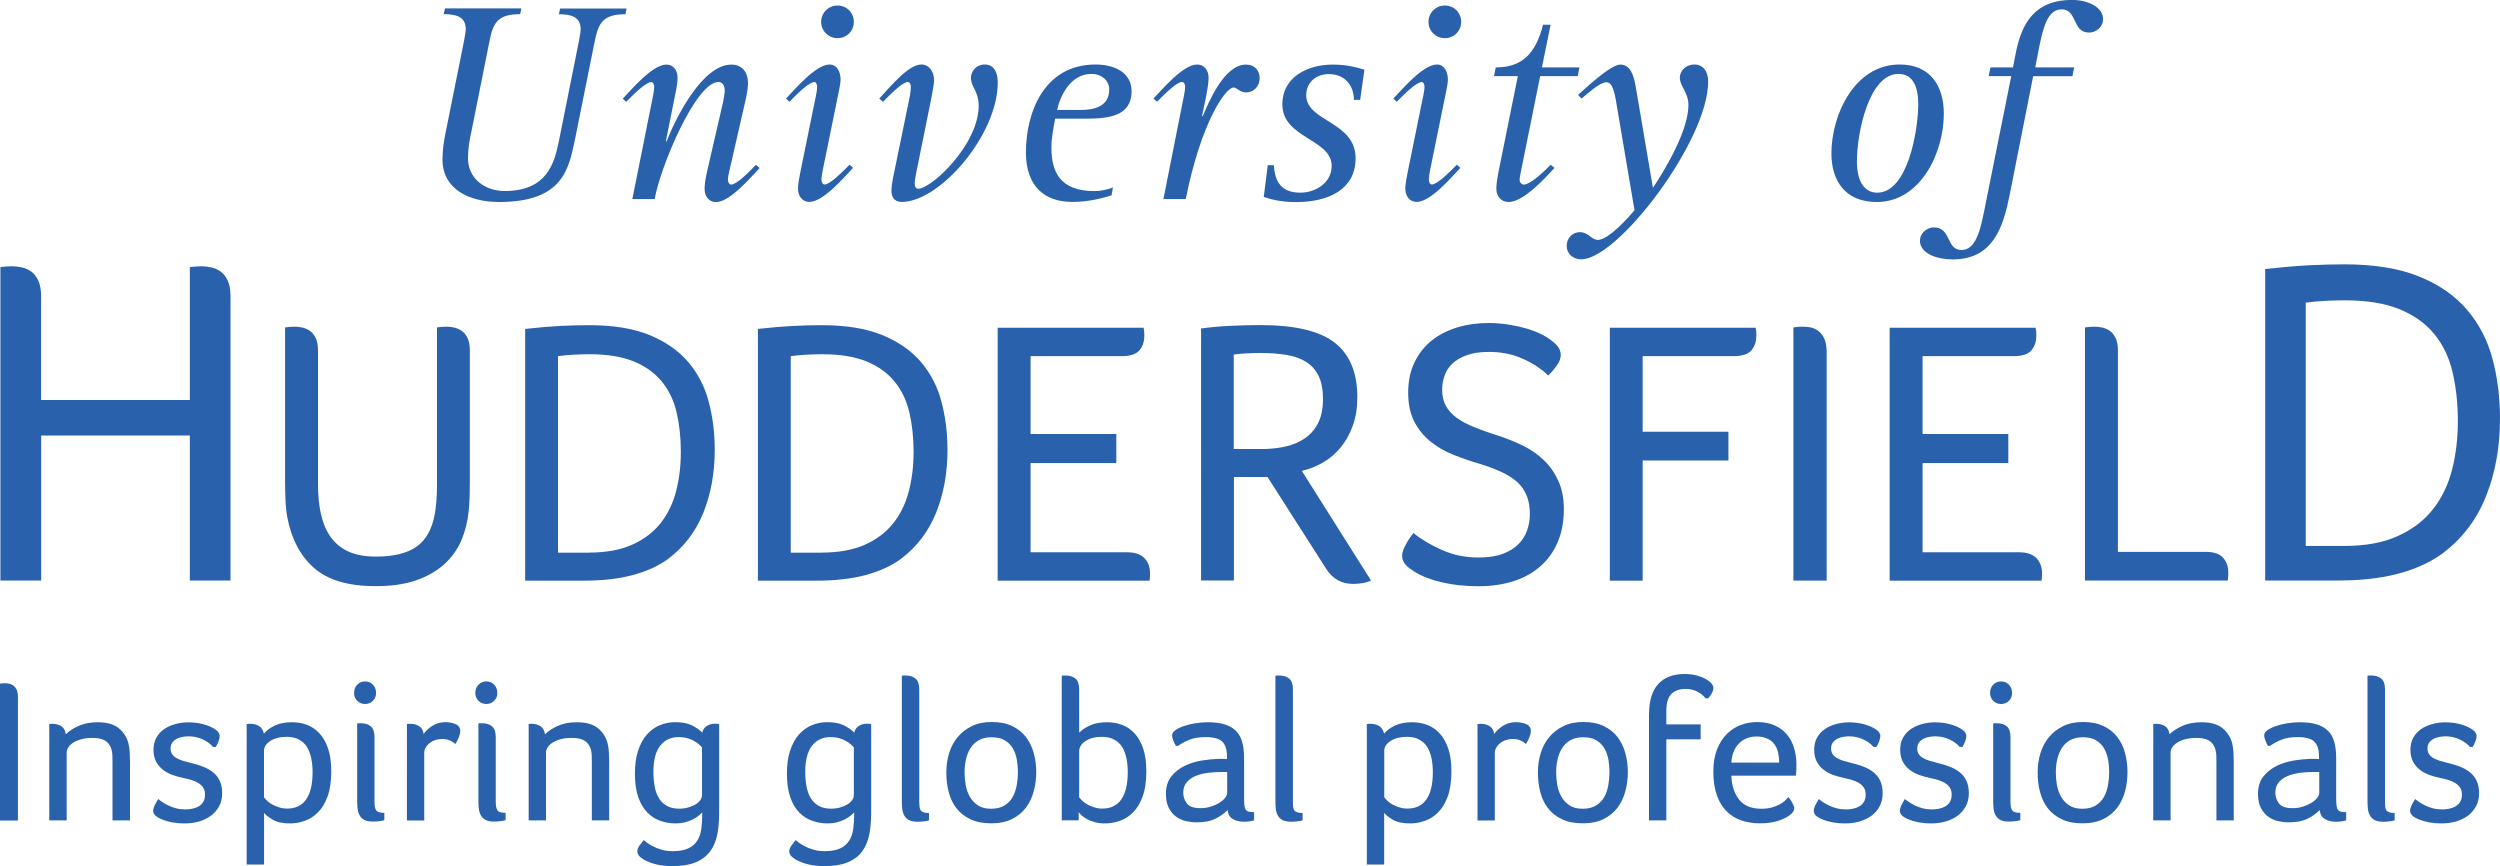
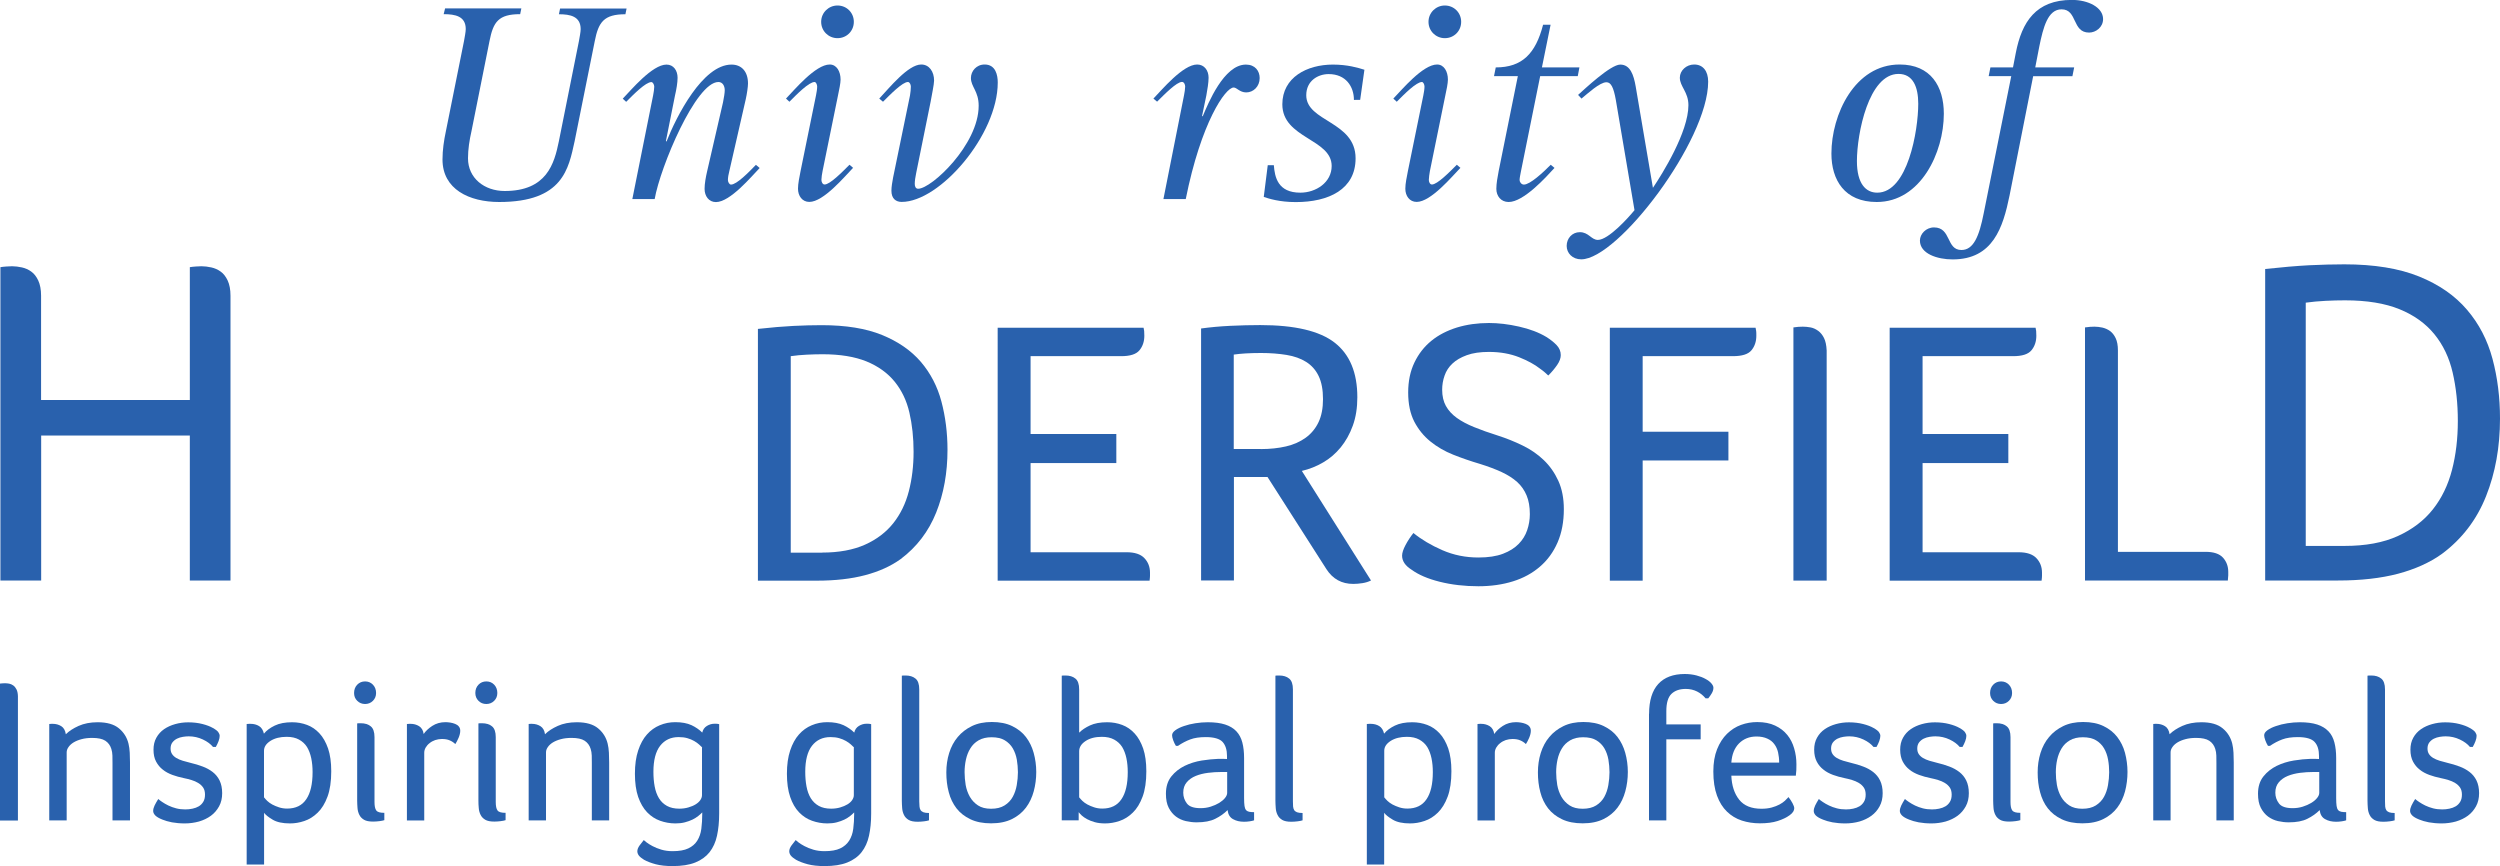
<svg xmlns="http://www.w3.org/2000/svg" version="1.1" id="Layer_1" x="0px" y="0px" viewBox="0 0 300 103.94" style="enable-background:new 0 0 300 103.94;" xml:space="preserve">
  <style type="text/css">
	.st0{fill:#2961AD;}
</style>
  <g>
    <g>
      <path class="st0" d="M71.37,4.94c0.45-2.3,1.1-3.23,3.68-3.23l0.14-0.69h-7.98l-0.14,0.69c1.34,0,2.61,0.24,2.61,1.79    c0,0.34-0.14,1.03-0.21,1.44l-2.41,12.03c-0.55,2.68-1.45,5.95-6.5,5.95c-2.44,0-4.4-1.55-4.4-3.92c0-1.07,0.17-2.17,0.42-3.27    l2.16-10.8c0.45-2.3,1.07-3.23,3.68-3.23l0.14-0.69h-9.15l-0.17,0.69c1.38,0,2.65,0.24,2.65,1.79c0,0.34-0.14,1.03-0.21,1.44    l-2.17,10.8c-0.24,1.13-0.41,2.27-0.41,3.41c0,3.57,3.2,5.1,6.81,5.1c7.67,0,8.32-4.03,9.04-7.27L71.37,4.94z" />
      <path class="st0" d="M75.88,23.89h2.68c0.68-3.88,4.95-14.05,7.65-14.05c0.49,0,0.76,0.45,0.76,1c0,0.28-0.1,0.93-0.21,1.45    l-1.9,8.25c-0.17,0.72-0.31,1.51-0.31,2.13c0,0.86,0.51,1.58,1.36,1.58c1.71,0,4.25-3.06,5.25-4.09l-0.45-0.38    c-0.86,0.89-2.3,2.37-2.99,2.37c-0.2,0-0.37-0.31-0.37-0.55c0-0.27,0.07-0.72,0.17-1.07l1.97-8.62c0.14-0.62,0.27-1.51,0.27-1.89    c0-1.41-0.75-2.27-1.98-2.27c-3.45,0-6.6,6.18-7.8,9.24l-0.07-0.07l1.09-5.46c0.17-0.72,0.31-1.55,0.31-2.13    c0-0.86-0.48-1.58-1.33-1.58c-1.71,0-4.25,3.06-5.25,4.09l0.41,0.38c0.89-0.89,2.34-2.37,3.03-2.37c0.17,0,0.34,0.31,0.34,0.55    c0,0.27-0.07,0.72-0.14,1.07L75.88,23.89z" />
      <path class="st0" d="M101.94,19.77c-0.89,0.89-2.34,2.37-2.99,2.37c-0.24,0-0.38-0.31-0.38-0.55c0-0.27,0.07-0.72,0.14-1.07    l1.85-9.07c0.13-0.62,0.31-1.48,0.31-1.89c0-1-0.48-1.82-1.3-1.82c-1.71,0-4.25,3.06-5.25,4.09l0.41,0.38    c0.89-0.9,2.34-2.37,3.02-2.37c0.17,0,0.31,0.31,0.31,0.55c0,0.28-0.07,0.72-0.14,1.06l-1.85,9.07c-0.14,0.72-0.31,1.51-0.31,2.13    c0,0.86,0.51,1.58,1.36,1.58c1.71,0,4.25-3.06,5.25-4.09L101.94,19.77z M100.5,4.58c1.1,0,1.96-0.86,1.96-1.96    c0-1.1-0.86-1.96-1.96-1.96c-1.07,0-1.96,0.86-1.96,1.96C98.54,3.73,99.43,4.58,100.5,4.58" />
      <path class="st0" d="M111.68,12.18c0.13-0.76,0.41-2.06,0.41-2.51c0-1.07-0.58-1.93-1.54-1.93c-1.57,0-3.81,2.78-5.04,4.09    l0.45,0.38c0.89-0.89,2.34-2.37,2.99-2.37c0.21,0,0.35,0.31,0.35,0.55c0,0.27-0.04,0.72-0.1,1.06l-2.03,9.86    c-0.1,0.55-0.2,1.1-0.2,1.58c0,0.96,0.55,1.34,1.23,1.34c4.58,0,11.53-8.04,11.53-14.33c0-0.86-0.24-2.16-1.57-2.16    c-0.99,0-1.65,0.79-1.65,1.62c0,1.06,0.93,1.58,0.93,3.33c0,4.67-5.67,9.96-7.26,9.96c-0.28,0-0.41-0.24-0.41-0.58    c0-0.35,0.07-0.83,0.17-1.3L111.68,12.18z" />
-       <path class="st0" d="M133.55,22.48c-0.72,0.31-1.48,0.45-2.23,0.45c-4.19,0-5.15-2.38-5.15-5.24c0-1.17,0.24-2.31,0.45-3.45h3.71    c2.61,0,5.46-0.27,5.46-3.28c0-2.26-2.06-3.22-4.33-3.22c-6.22,0-8.35,5.85-8.35,10.53c0,4.03,2.17,5.96,5.57,5.96    c2.17,0,3.92-0.55,4.71-0.79L133.55,22.48z M126.86,13.19c0.31-1.51,1.51-4.32,4.12-4.32c1.24,0,2.13,0.83,2.13,1.85    c0,2.13-1.95,2.47-3.33,2.47H126.86z" />
      <path class="st0" d="M139.61,23.89h2.68c1.84-9.2,4.76-13.39,5.75-13.39c0.38,0,0.72,0.59,1.51,0.59c0.86,0,1.61-0.72,1.61-1.72    c0-0.86-0.55-1.62-1.65-1.62c-2.65,0-4.54,4.68-5.19,6.22l-0.07-0.07l0.51-2.44c0.13-0.72,0.27-1.55,0.27-2.14    c0-0.86-0.51-1.58-1.37-1.58c-1.71,0-4.25,3.06-5.25,4.09l0.44,0.37c0.9-0.89,2.34-2.37,2.99-2.37c0.24,0,0.38,0.31,0.38,0.55    c0,0.27-0.07,0.72-0.14,1.07L139.61,23.89z" />
      <path class="st0" d="M163.22,11.98l0.51-3.61c-0.76-0.24-2.03-0.62-3.78-0.62c-3.12,0-6.07,1.54-6.07,4.77    c0,4.09,5.92,4.13,5.92,7.4c0,1.96-1.87,3.2-3.76,3.2c-2.7,0-3.07-1.86-3.18-3.3h-0.73l-0.48,3.81c0.62,0.21,1.89,0.62,3.84,0.62    c3.96,0,7.18-1.53,7.18-5.25c0-4.47-5.92-4.37-5.92-7.57c0-1.75,1.42-2.54,2.69-2.54c2.07,0,3.03,1.51,3.03,3.1L163.22,11.98z" />
      <path class="st0" d="M174.82,19.77c-0.89,0.89-2.34,2.37-2.99,2.37c-0.24,0-0.37-0.31-0.37-0.55c0-0.27,0.07-0.72,0.13-1.07    l1.85-9.07c0.14-0.62,0.31-1.48,0.31-1.89c0-1-0.48-1.82-1.3-1.82c-1.71,0-4.25,3.06-5.25,4.09l0.41,0.38    c0.89-0.9,2.34-2.37,3.02-2.37c0.17,0,0.31,0.31,0.31,0.55c0,0.28-0.07,0.72-0.14,1.06l-1.85,9.07c-0.14,0.72-0.31,1.51-0.31,2.13    c0,0.86,0.51,1.58,1.36,1.58c1.71,0,4.25-3.06,5.25-4.09L174.82,19.77z M173.38,4.58c1.1,0,1.96-0.86,1.96-1.96    c0-1.1-0.86-1.96-1.96-1.96c-1.07,0-1.96,0.86-1.96,1.96C171.42,3.73,172.31,4.58,173.38,4.58" />
      <path class="st0" d="M186.09,19.77c-0.95,0.96-2.49,2.38-3.22,2.38c-0.31,0-0.52-0.31-0.52-0.55c0-0.27,0.11-0.72,0.17-1.07    l2.3-11.39h4.51l0.2-1.05h-4.5l1.04-5.12h-0.9c-0.9,3.47-2.51,5.12-5.68,5.12l-0.21,1.05h2.86l-2.3,11.39    c-0.14,0.72-0.28,1.51-0.28,2.13c0,0.86,0.55,1.58,1.48,1.58c1.79,0,4.47-2.96,5.5-4.09L186.09,19.77z" />
      <path class="st0" d="M196.28,10.36c-0.24-1.37-0.65-2.61-1.85-2.61c-1.17,0-4.3,2.96-5.06,3.64l0.41,0.44    c0.76-0.62,2.2-1.96,2.99-1.96c0.55,0,0.86,0.62,1.13,2.13l2.24,13.22c-0.72,0.89-3.13,3.57-4.4,3.57    c-0.79-0.01-1.1-0.93-2.16-0.93c-0.93,0-1.58,0.75-1.58,1.65c0,0.86,0.69,1.61,1.75,1.61c4.4,0,15.23-14.25,15.23-21.32    c0-1.27-0.62-2.06-1.68-2.06c-0.93,0-1.72,0.72-1.72,1.58c0,1.06,1.03,1.72,1.03,3.3c0,3.23-3.13,8.24-4.26,9.92L196.28,10.36z" />
      <path class="st0" d="M225.21,24.24c5.27,0,8.05-5.94,8.05-10.59c0-3.3-1.58-5.91-5.3-5.91c-5.4,0-8.19,6.01-8.19,10.69    C219.77,21.6,221.35,24.24,225.21,24.24 M222.83,19.33c0-3.3,1.41-10.46,4.99-10.46c1.75,0,2.37,1.58,2.37,3.58    c0,3.23-1.27,10.67-4.92,10.67C223.9,23.12,222.83,22.05,222.83,19.33" />
      <path class="st0" d="M243.98,9.14h4.71l0.21-1.05h-4.67l0.48-2.48c0.48-2.35,1.03-4.49,2.68-4.49c1.92,0,1.24,2.79,3.3,2.79    c0.82,0,1.68-0.65,1.68-1.62c0-1.41-1.79-2.3-3.74-2.3c-4.33,0-6.01,2.65-6.73,6.34l-0.34,1.76h-2.71l-0.21,1.05h2.71l-3.3,16.43    c-0.55,2.82-1.24,4.43-2.68,4.43c-1.85,0-1.2-2.71-3.29-2.71c-0.96,0-1.69,0.79-1.69,1.58c0,1.58,2.1,2.26,3.92,2.26    c4.84,0,6.05-3.81,6.84-7.69L243.98,9.14z" />
    </g>
    <g>
      <path class="st0" d="M0,82.03C0.1,82.02,0.2,82,0.32,82c0.11-0.01,0.21-0.01,0.29-0.01c0.16,0,0.33,0.02,0.5,0.05    s0.33,0.11,0.49,0.22c0.15,0.11,0.28,0.27,0.38,0.47c0.1,0.2,0.16,0.46,0.17,0.81v14.92H0V82.03z" />
      <path class="st0" d="M5.91,86.88c0.11-0.02,0.2-0.02,0.27-0.02c0.06,0,0.11,0,0.15,0c0.38,0,0.71,0.09,1.02,0.28    c0.3,0.19,0.48,0.51,0.55,0.97c0.38-0.38,0.89-0.71,1.53-1c0.65-0.29,1.41-0.44,2.29-0.44c1.11,0,1.96,0.24,2.55,0.73    c0.59,0.49,0.97,1.1,1.15,1.84c0.08,0.33,0.13,0.69,0.15,1.09c0.02,0.4,0.03,0.79,0.03,1.16v6.96H13.5v-6.89    c0-0.31,0-0.61-0.01-0.89s-0.05-0.55-0.13-0.8c-0.13-0.42-0.37-0.75-0.72-0.98c-0.35-0.23-0.88-0.34-1.58-0.34    c-0.47,0-0.9,0.05-1.27,0.15c-0.38,0.1-0.69,0.23-0.96,0.39c-0.26,0.16-0.47,0.35-0.61,0.56c-0.15,0.21-0.22,0.42-0.22,0.64v8.16    H5.91V86.88z" />
      <path class="st0" d="M25.56,89.63c-0.28-0.34-0.68-0.64-1.21-0.89c-0.53-0.25-1.1-0.38-1.7-0.38c-0.21,0-0.45,0.02-0.7,0.06    c-0.25,0.04-0.49,0.11-0.71,0.22c-0.22,0.11-0.4,0.26-0.55,0.45c-0.15,0.2-0.22,0.44-0.22,0.74c0,0.26,0.06,0.48,0.18,0.66    c0.12,0.18,0.29,0.34,0.51,0.47s0.48,0.24,0.77,0.33c0.29,0.09,0.61,0.17,0.96,0.26c0.49,0.11,0.96,0.26,1.42,0.43    c0.46,0.17,0.86,0.39,1.21,0.66c0.35,0.27,0.63,0.61,0.83,1.02c0.2,0.41,0.31,0.92,0.31,1.52c0,0.6-0.12,1.13-0.37,1.58    c-0.25,0.45-0.57,0.83-0.98,1.13c-0.41,0.3-0.89,0.53-1.43,0.69c-0.55,0.15-1.12,0.23-1.7,0.23c-0.57,0-1.09-0.05-1.54-0.13    c-0.46-0.09-0.84-0.2-1.15-0.33c-0.41-0.16-0.69-0.33-0.86-0.5c-0.16-0.17-0.25-0.35-0.25-0.53c0-0.21,0.06-0.43,0.17-0.66    c0.11-0.23,0.26-0.49,0.44-0.78c0.11,0.1,0.27,0.22,0.48,0.36c0.2,0.14,0.45,0.28,0.73,0.42c0.29,0.14,0.6,0.25,0.94,0.34    c0.34,0.09,0.71,0.13,1.1,0.13c0.29,0,0.58-0.03,0.86-0.09c0.28-0.06,0.53-0.15,0.75-0.28s0.4-0.31,0.54-0.54    c0.14-0.23,0.21-0.51,0.21-0.86c0-0.34-0.07-0.63-0.22-0.85c-0.15-0.22-0.34-0.4-0.59-0.55c-0.24-0.15-0.52-0.27-0.82-0.36    c-0.3-0.09-0.61-0.17-0.92-0.23c-0.47-0.1-0.93-0.22-1.36-0.38c-0.43-0.16-0.82-0.36-1.15-0.63c-0.34-0.26-0.6-0.58-0.81-0.97    s-0.31-0.86-0.31-1.43c0-0.54,0.11-1.02,0.34-1.43c0.23-0.42,0.54-0.76,0.93-1.03c0.39-0.27,0.84-0.47,1.34-0.61    c0.5-0.14,1.02-0.21,1.56-0.21c0.62,0,1.19,0.07,1.7,0.2c0.51,0.13,0.93,0.29,1.24,0.47c0.33,0.18,0.55,0.35,0.66,0.5    c0.11,0.16,0.17,0.31,0.17,0.45c0,0.18-0.04,0.39-0.13,0.63c-0.09,0.24-0.2,0.47-0.33,0.7L25.56,89.63z" />
      <path class="st0" d="M29.6,86.88c0.13-0.02,0.23-0.02,0.31-0.02c0.07,0,0.13,0,0.16,0c0.39,0,0.73,0.09,1.02,0.27    c0.29,0.18,0.48,0.48,0.58,0.91c0.31-0.38,0.74-0.7,1.3-0.97c0.56-0.27,1.25-0.4,2.08-0.4c0.64,0,1.24,0.11,1.8,0.32    c0.56,0.21,1.06,0.55,1.49,1.02c0.43,0.46,0.77,1.07,1.03,1.81c0.25,0.74,0.38,1.65,0.38,2.73c0,1.22-0.15,2.24-0.45,3.05    c-0.3,0.81-0.69,1.45-1.18,1.92c-0.48,0.47-1.02,0.81-1.6,1c-0.59,0.2-1.16,0.29-1.72,0.29c-0.88,0-1.58-0.15-2.08-0.45    c-0.51-0.3-0.85-0.58-1.03-0.82v6.2H29.6V86.88z M31.68,95.68c0.1,0.13,0.23,0.27,0.39,0.43c0.16,0.15,0.36,0.3,0.6,0.43    c0.24,0.13,0.51,0.24,0.81,0.34c0.3,0.1,0.63,0.15,0.97,0.15c1.03,0,1.8-0.37,2.3-1.12c0.51-0.74,0.76-1.83,0.76-3.25    c0-0.59-0.05-1.14-0.16-1.67c-0.11-0.52-0.28-0.97-0.51-1.35c-0.24-0.38-0.56-0.67-0.96-0.89c-0.4-0.22-0.89-0.33-1.48-0.33    c-0.78,0-1.43,0.16-1.95,0.49c-0.51,0.33-0.77,0.72-0.77,1.18V95.68z" />
      <path class="st0" d="M42.49,83.16c0-0.41,0.13-0.74,0.38-1c0.25-0.26,0.57-0.39,0.94-0.39s0.69,0.13,0.94,0.39    c0.25,0.26,0.38,0.6,0.38,1c0,0.38-0.13,0.69-0.38,0.94c-0.25,0.25-0.57,0.38-0.94,0.38s-0.69-0.13-0.94-0.38    C42.61,83.85,42.49,83.54,42.49,83.16z M42.86,86.81c0.11-0.02,0.21-0.02,0.28-0.02c0.07,0,0.13,0,0.16,0    c0.49,0,0.89,0.12,1.19,0.37c0.3,0.24,0.45,0.68,0.45,1.3v7.79c0,0.47,0.07,0.81,0.21,1c0.14,0.2,0.46,0.29,0.97,0.29v0.88    c-0.15,0.05-0.35,0.09-0.6,0.12c-0.25,0.03-0.5,0.05-0.75,0.05c-0.47,0-0.84-0.07-1.09-0.22c-0.25-0.15-0.44-0.34-0.56-0.59    c-0.12-0.24-0.2-0.52-0.22-0.82c-0.02-0.3-0.04-0.6-0.04-0.89V86.81z" />
      <path class="st0" d="M48.83,86.88c0.13-0.02,0.23-0.02,0.31-0.02s0.12,0,0.13,0c0.38,0,0.71,0.09,1.02,0.28    c0.3,0.19,0.49,0.5,0.55,0.94c0.23-0.34,0.57-0.67,1.03-0.97c0.46-0.3,0.99-0.45,1.59-0.45c0.18,0,0.37,0.02,0.58,0.05    c0.2,0.03,0.4,0.09,0.58,0.16c0.18,0.07,0.33,0.17,0.44,0.31c0.11,0.13,0.17,0.3,0.17,0.51c0,0.26-0.07,0.54-0.2,0.85    c-0.13,0.3-0.26,0.55-0.39,0.75c-0.21-0.2-0.44-0.35-0.69-0.45c-0.24-0.11-0.56-0.16-0.93-0.16c-0.28,0-0.54,0.05-0.8,0.13    c-0.25,0.09-0.48,0.21-0.67,0.37c-0.2,0.15-0.35,0.33-0.47,0.53c-0.11,0.2-0.17,0.4-0.17,0.61v8.14h-2.08V86.88z" />
      <path class="st0" d="M57.04,83.16c0-0.41,0.13-0.74,0.38-1c0.25-0.26,0.57-0.39,0.94-0.39c0.38,0,0.69,0.13,0.94,0.39    c0.25,0.26,0.38,0.6,0.38,1c0,0.38-0.13,0.69-0.38,0.94c-0.25,0.25-0.57,0.38-0.94,0.38c-0.38,0-0.69-0.13-0.94-0.38    C57.17,83.85,57.04,83.54,57.04,83.16z M57.41,86.81c0.11-0.02,0.21-0.02,0.28-0.02c0.07,0,0.13,0,0.16,0    c0.49,0,0.89,0.12,1.19,0.37c0.3,0.24,0.45,0.68,0.45,1.3v7.79c0,0.47,0.07,0.81,0.21,1c0.14,0.2,0.46,0.29,0.97,0.29v0.88    c-0.15,0.05-0.35,0.09-0.6,0.12c-0.25,0.03-0.5,0.05-0.75,0.05c-0.47,0-0.84-0.07-1.09-0.22c-0.25-0.15-0.44-0.34-0.56-0.59    c-0.12-0.24-0.2-0.52-0.22-0.82c-0.03-0.3-0.04-0.6-0.04-0.89V86.81z" />
      <path class="st0" d="M63.41,86.88c0.11-0.02,0.2-0.02,0.27-0.02s0.11,0,0.15,0c0.38,0,0.71,0.09,1.02,0.28    c0.3,0.19,0.49,0.51,0.55,0.97c0.38-0.38,0.89-0.71,1.53-1s1.41-0.44,2.29-0.44c1.11,0,1.96,0.24,2.55,0.73s0.97,1.1,1.15,1.84    c0.08,0.33,0.13,0.69,0.15,1.09c0.02,0.4,0.03,0.79,0.03,1.16v6.96h-2.08v-6.89c0-0.31,0-0.61-0.01-0.89    c-0.01-0.29-0.05-0.55-0.13-0.8c-0.13-0.42-0.37-0.75-0.72-0.98c-0.35-0.23-0.88-0.34-1.58-0.34c-0.47,0-0.9,0.05-1.27,0.15    c-0.38,0.1-0.69,0.23-0.96,0.39c-0.26,0.16-0.47,0.35-0.61,0.56c-0.15,0.21-0.22,0.42-0.22,0.64v8.16h-2.08V86.88z" />
      <path class="st0" d="M84.29,97.47c-0.13,0.13-0.29,0.28-0.49,0.44c-0.2,0.16-0.43,0.31-0.7,0.44c-0.27,0.13-0.58,0.24-0.92,0.33    c-0.34,0.09-0.72,0.13-1.13,0.13c-0.64,0-1.25-0.11-1.84-0.32s-1.11-0.55-1.56-1.02c-0.45-0.47-0.8-1.08-1.07-1.84    c-0.26-0.76-0.39-1.69-0.39-2.78c0-1.08,0.13-2.01,0.39-2.79c0.26-0.78,0.61-1.43,1.05-1.92c0.44-0.5,0.96-0.87,1.54-1.11    c0.59-0.25,1.21-0.37,1.86-0.37c0.78,0,1.43,0.12,1.95,0.36c0.51,0.24,0.94,0.54,1.29,0.89c0.08-0.36,0.27-0.62,0.56-0.8    c0.29-0.17,0.58-0.26,0.86-0.26c0.08,0,0.17,0,0.27,0c0.1,0,0.21,0.02,0.34,0.05v10.73c0,1-0.09,1.88-0.26,2.66    s-0.47,1.43-0.89,1.97c-0.43,0.54-1,0.95-1.72,1.24c-0.72,0.29-1.63,0.43-2.72,0.43c-0.78,0-1.46-0.07-2.02-0.22    c-0.56-0.15-1.03-0.33-1.41-0.54c-0.29-0.18-0.5-0.35-0.62-0.51c-0.12-0.16-0.18-0.34-0.18-0.51c0-0.21,0.09-0.45,0.28-0.71    c0.19-0.26,0.36-0.47,0.5-0.64c0.03,0.05,0.14,0.14,0.32,0.28c0.18,0.14,0.42,0.29,0.72,0.45c0.3,0.16,0.66,0.31,1.07,0.43    c0.41,0.12,0.86,0.18,1.35,0.18c0.78,0,1.41-0.11,1.87-0.33c0.47-0.22,0.83-0.53,1.08-0.93c0.25-0.4,0.42-0.87,0.49-1.42    s0.11-1.16,0.11-1.82V97.47z M84.24,89.7h0.03c-0.1-0.1-0.23-0.22-0.38-0.36c-0.15-0.14-0.35-0.28-0.59-0.42    c-0.24-0.14-0.51-0.25-0.82-0.34c-0.31-0.09-0.66-0.13-1.05-0.13c-0.93,0-1.67,0.35-2.21,1.04s-0.81,1.74-0.81,3.12    c0,0.64,0.05,1.23,0.15,1.76c0.1,0.54,0.27,1.01,0.51,1.41c0.24,0.4,0.57,0.71,0.97,0.93c0.4,0.22,0.89,0.33,1.48,0.33    c0.39,0,0.75-0.05,1.09-0.15c0.34-0.1,0.63-0.22,0.87-0.37c0.24-0.15,0.43-0.32,0.56-0.51c0.13-0.2,0.2-0.39,0.2-0.59V89.7z" />
      <path class="st0" d="M102.52,97.47c-0.13,0.13-0.29,0.28-0.49,0.44c-0.2,0.16-0.43,0.31-0.7,0.44c-0.27,0.13-0.58,0.24-0.92,0.33    c-0.34,0.09-0.72,0.13-1.13,0.13c-0.64,0-1.25-0.11-1.84-0.32s-1.11-0.55-1.56-1.02c-0.45-0.47-0.8-1.08-1.06-1.84    c-0.26-0.76-0.39-1.69-0.39-2.78c0-1.08,0.13-2.01,0.39-2.79c0.26-0.78,0.61-1.43,1.05-1.92c0.44-0.5,0.96-0.87,1.54-1.11    c0.59-0.25,1.21-0.37,1.86-0.37c0.78,0,1.43,0.12,1.95,0.36c0.51,0.24,0.94,0.54,1.29,0.89c0.08-0.36,0.27-0.62,0.56-0.8    c0.29-0.17,0.58-0.26,0.86-0.26c0.08,0,0.17,0,0.27,0s0.21,0.02,0.34,0.05v10.73c0,1-0.09,1.88-0.26,2.66    c-0.17,0.78-0.47,1.43-0.89,1.97s-1,0.95-1.72,1.24c-0.72,0.29-1.63,0.43-2.72,0.43c-0.78,0-1.46-0.07-2.02-0.22    c-0.56-0.15-1.03-0.33-1.41-0.54c-0.3-0.18-0.5-0.35-0.63-0.51c-0.12-0.16-0.18-0.34-0.18-0.51c0-0.21,0.09-0.45,0.28-0.71    c0.19-0.26,0.36-0.47,0.5-0.64c0.03,0.05,0.14,0.14,0.32,0.28c0.18,0.14,0.42,0.29,0.72,0.45c0.3,0.16,0.66,0.31,1.07,0.43    c0.41,0.12,0.86,0.18,1.35,0.18c0.78,0,1.41-0.11,1.87-0.33c0.47-0.22,0.82-0.53,1.08-0.93c0.25-0.4,0.42-0.87,0.49-1.42    s0.11-1.16,0.11-1.82V97.47z M102.47,89.7h0.02c-0.1-0.1-0.22-0.22-0.38-0.36c-0.15-0.14-0.35-0.28-0.59-0.42    c-0.24-0.14-0.51-0.25-0.82-0.34c-0.31-0.09-0.66-0.13-1.05-0.13c-0.93,0-1.67,0.35-2.21,1.04c-0.54,0.69-0.81,1.74-0.81,3.12    c0,0.64,0.05,1.23,0.15,1.76c0.1,0.54,0.27,1.01,0.51,1.41c0.25,0.4,0.57,0.71,0.97,0.93c0.4,0.22,0.89,0.33,1.48,0.33    c0.39,0,0.75-0.05,1.09-0.15c0.34-0.1,0.62-0.22,0.87-0.37c0.25-0.15,0.43-0.32,0.56-0.51c0.13-0.2,0.2-0.39,0.2-0.59V89.7z" />
      <path class="st0" d="M108.23,81.08c0.11-0.02,0.21-0.02,0.28-0.02s0.13,0,0.16,0c0.49,0,0.89,0.12,1.19,0.37    c0.3,0.24,0.45,0.68,0.45,1.3v13.43c0,0.24,0.01,0.45,0.03,0.62c0.01,0.17,0.06,0.32,0.13,0.43c0.07,0.11,0.19,0.2,0.34,0.26    c0.16,0.06,0.38,0.09,0.67,0.09v0.88c-0.15,0.05-0.35,0.09-0.6,0.12c-0.25,0.03-0.5,0.05-0.75,0.05c-0.47,0-0.84-0.07-1.09-0.22    c-0.25-0.15-0.44-0.34-0.56-0.59c-0.12-0.24-0.2-0.52-0.22-0.82c-0.02-0.3-0.04-0.6-0.04-0.89V81.08z" />
      <path class="st0" d="M124.35,92.64c0,0.8-0.1,1.57-0.3,2.31c-0.2,0.74-0.51,1.4-0.94,1.97c-0.43,0.57-0.99,1.03-1.68,1.37    c-0.69,0.34-1.52,0.51-2.5,0.51c-0.96,0-1.79-0.16-2.48-0.49c-0.69-0.33-1.24-0.76-1.67-1.31c-0.42-0.55-0.74-1.19-0.93-1.94    c-0.2-0.74-0.29-1.53-0.29-2.37c0-0.82,0.11-1.59,0.34-2.33c0.23-0.73,0.57-1.38,1.03-1.92c0.46-0.55,1.02-0.98,1.7-1.31    s1.47-0.49,2.39-0.49c0.95,0,1.76,0.16,2.44,0.49c0.68,0.33,1.23,0.76,1.65,1.31c0.42,0.55,0.73,1.18,0.93,1.9    S124.35,91.84,124.35,92.64z M122.15,92.67c0-0.51-0.05-1.01-0.13-1.51c-0.09-0.5-0.25-0.95-0.48-1.35    c-0.23-0.4-0.55-0.72-0.96-0.97c-0.41-0.25-0.94-0.37-1.59-0.37c-0.62,0-1.14,0.12-1.56,0.37c-0.42,0.24-0.75,0.57-0.99,0.97    c-0.25,0.4-0.42,0.85-0.53,1.35c-0.11,0.5-0.16,1-0.16,1.51c0,0.51,0.05,1.02,0.13,1.53c0.09,0.51,0.26,0.98,0.5,1.41    c0.25,0.43,0.57,0.77,0.98,1.04c0.41,0.27,0.93,0.4,1.57,0.4c0.65,0,1.19-0.13,1.62-0.4c0.43-0.27,0.75-0.61,0.98-1.03    c0.23-0.42,0.39-0.89,0.48-1.41C122.1,93.69,122.15,93.17,122.15,92.67z" />
      <path class="st0" d="M127.42,81.08c0.11-0.02,0.21-0.02,0.28-0.02s0.13,0,0.16,0c0.49,0,0.89,0.12,1.19,0.37    c0.3,0.24,0.45,0.68,0.45,1.3v5.19c0.33-0.33,0.76-0.62,1.3-0.87c0.54-0.25,1.22-0.38,2.06-0.38c0.64,0,1.24,0.11,1.8,0.32    c0.56,0.21,1.06,0.55,1.49,1.02c0.43,0.46,0.77,1.07,1.03,1.81c0.25,0.74,0.38,1.65,0.38,2.73c0,1.22-0.15,2.24-0.45,3.05    c-0.3,0.81-0.69,1.45-1.18,1.92c-0.48,0.47-1.02,0.81-1.6,1c-0.59,0.2-1.16,0.29-1.72,0.29c-0.47,0-0.89-0.05-1.24-0.15    c-0.35-0.1-0.66-0.22-0.92-0.36c-0.26-0.14-0.47-0.29-0.64-0.44c-0.16-0.15-0.28-0.29-0.37-0.4v0.98h-2.03V81.08z M129.5,95.68    c0.1,0.13,0.23,0.27,0.39,0.43c0.16,0.15,0.36,0.3,0.6,0.43c0.24,0.13,0.51,0.24,0.81,0.34c0.3,0.1,0.63,0.15,0.97,0.15    c1.03,0,1.8-0.37,2.3-1.12c0.51-0.74,0.76-1.83,0.76-3.25c0-0.59-0.05-1.14-0.16-1.67c-0.11-0.52-0.28-0.97-0.51-1.35    c-0.24-0.38-0.56-0.67-0.96-0.89c-0.4-0.22-0.89-0.33-1.48-0.33c-0.8,0-1.45,0.17-1.96,0.51c-0.51,0.34-0.76,0.75-0.76,1.22V95.68    z" />
      <path class="st0" d="M141.11,89.51c-0.13-0.21-0.24-0.44-0.33-0.69c-0.09-0.25-0.13-0.44-0.13-0.59c0-0.21,0.13-0.41,0.39-0.6    c0.26-0.19,0.6-0.36,1.02-0.5c0.42-0.15,0.88-0.26,1.38-0.34c0.51-0.08,1.01-0.12,1.49-0.12c0.83,0,1.53,0.09,2.08,0.27    c0.56,0.18,1.01,0.45,1.35,0.81c0.34,0.36,0.58,0.81,0.72,1.35c0.14,0.54,0.21,1.16,0.21,1.86v4.83c0,0.39,0.02,0.7,0.05,0.92    c0.03,0.22,0.09,0.38,0.18,0.49c0.09,0.11,0.21,0.17,0.37,0.21c0.15,0.03,0.35,0.05,0.6,0.05v0.98c-0.15,0.05-0.33,0.09-0.54,0.12    c-0.21,0.03-0.43,0.05-0.66,0.05c-0.51,0-0.95-0.1-1.32-0.31c-0.38-0.2-0.6-0.57-0.66-1.09c-0.41,0.41-0.9,0.76-1.47,1.04    c-0.57,0.29-1.32,0.43-2.25,0.43c-0.42,0-0.85-0.05-1.29-0.15c-0.43-0.1-0.83-0.28-1.18-0.54c-0.35-0.26-0.64-0.61-0.87-1.05    c-0.23-0.44-0.34-1-0.34-1.69c0-0.85,0.22-1.54,0.65-2.08c0.43-0.54,0.97-0.96,1.6-1.27c0.64-0.31,1.32-0.52,2.05-0.64    c0.73-0.11,1.39-0.18,2-0.2c0.15,0,0.32,0,0.52,0s0.37,0.01,0.51,0.02v-0.37c0-0.73-0.18-1.29-0.53-1.68    c-0.35-0.38-1.03-0.58-2.02-0.58c-0.74,0-1.36,0.09-1.86,0.28c-0.51,0.19-1,0.45-1.47,0.77H141.11z M147.26,92.64h-0.71    c-0.52,0-1.05,0.03-1.59,0.1c-0.54,0.07-1.03,0.19-1.47,0.37c-0.44,0.18-0.8,0.43-1.08,0.76c-0.28,0.33-0.42,0.74-0.42,1.25    c0,0.49,0.15,0.92,0.44,1.3c0.29,0.38,0.84,0.56,1.64,0.56c0.42,0,0.83-0.06,1.21-0.18c0.38-0.12,0.72-0.27,1.02-0.45    c0.29-0.18,0.53-0.38,0.7-0.59c0.17-0.21,0.26-0.42,0.26-0.61V92.64z" />
      <path class="st0" d="M153.07,81.08c0.11-0.02,0.21-0.02,0.28-0.02c0.07,0,0.13,0,0.16,0c0.49,0,0.89,0.12,1.19,0.37    c0.3,0.24,0.45,0.68,0.45,1.3v13.43c0,0.24,0.01,0.45,0.02,0.62c0.02,0.17,0.06,0.32,0.13,0.43c0.07,0.11,0.19,0.2,0.34,0.26    c0.16,0.06,0.38,0.09,0.67,0.09v0.88c-0.15,0.05-0.35,0.09-0.6,0.12c-0.25,0.03-0.5,0.05-0.75,0.05c-0.47,0-0.84-0.07-1.09-0.22    c-0.25-0.15-0.44-0.34-0.56-0.59c-0.12-0.24-0.2-0.52-0.22-0.82c-0.02-0.3-0.04-0.6-0.04-0.89V81.08z" />
      <path class="st0" d="M164.02,86.88c0.13-0.02,0.23-0.02,0.31-0.02c0.07,0,0.13,0,0.16,0c0.39,0,0.73,0.09,1.02,0.27    c0.29,0.18,0.48,0.48,0.58,0.91c0.31-0.38,0.74-0.7,1.3-0.97c0.56-0.27,1.25-0.4,2.08-0.4c0.64,0,1.24,0.11,1.8,0.32    c0.56,0.21,1.06,0.55,1.49,1.02c0.43,0.46,0.77,1.07,1.03,1.81c0.25,0.74,0.38,1.65,0.38,2.73c0,1.22-0.15,2.24-0.45,3.05    c-0.3,0.81-0.7,1.45-1.18,1.92c-0.48,0.47-1.02,0.81-1.61,1c-0.59,0.2-1.16,0.29-1.72,0.29c-0.88,0-1.58-0.15-2.08-0.45    c-0.51-0.3-0.85-0.58-1.03-0.82v6.2h-2.08V86.88z M166.11,95.68c0.1,0.13,0.23,0.27,0.39,0.43c0.16,0.15,0.36,0.3,0.6,0.43    c0.24,0.13,0.51,0.24,0.81,0.34c0.3,0.1,0.63,0.15,0.97,0.15c1.03,0,1.8-0.37,2.3-1.12c0.51-0.74,0.76-1.83,0.76-3.25    c0-0.59-0.05-1.14-0.16-1.67c-0.11-0.52-0.28-0.97-0.51-1.35c-0.24-0.38-0.56-0.67-0.96-0.89c-0.4-0.22-0.89-0.33-1.48-0.33    c-0.78,0-1.43,0.16-1.95,0.49c-0.51,0.33-0.77,0.72-0.77,1.18V95.68z" />
      <path class="st0" d="M177.3,86.88c0.13-0.02,0.23-0.02,0.31-0.02c0.07,0,0.12,0,0.13,0c0.38,0,0.71,0.09,1.02,0.28    c0.3,0.19,0.48,0.5,0.55,0.94c0.23-0.34,0.57-0.67,1.03-0.97c0.46-0.3,0.99-0.45,1.59-0.45c0.18,0,0.37,0.02,0.58,0.05    c0.2,0.03,0.4,0.09,0.58,0.16c0.18,0.07,0.33,0.17,0.44,0.31c0.11,0.13,0.17,0.3,0.17,0.51c0,0.26-0.07,0.54-0.2,0.85    c-0.13,0.3-0.26,0.55-0.39,0.75c-0.21-0.2-0.44-0.35-0.69-0.45c-0.25-0.11-0.56-0.16-0.93-0.16c-0.28,0-0.54,0.05-0.8,0.13    c-0.25,0.09-0.48,0.21-0.67,0.37c-0.2,0.15-0.35,0.33-0.47,0.53c-0.11,0.2-0.17,0.4-0.17,0.61v8.14h-2.08V86.88z" />
    </g>
    <g>
      <path class="st0" d="M195.34,92.64c0,0.8-0.1,1.57-0.3,2.31c-0.2,0.74-0.51,1.4-0.94,1.97c-0.43,0.57-0.99,1.03-1.68,1.37    c-0.69,0.34-1.52,0.51-2.5,0.51c-0.96,0-1.79-0.16-2.48-0.49c-0.69-0.33-1.24-0.76-1.67-1.31c-0.42-0.55-0.74-1.19-0.93-1.94    c-0.2-0.74-0.29-1.53-0.29-2.37c0-0.82,0.11-1.59,0.34-2.33c0.23-0.73,0.57-1.38,1.03-1.92c0.46-0.55,1.02-0.98,1.7-1.31    c0.68-0.33,1.47-0.49,2.39-0.49c0.95,0,1.76,0.16,2.44,0.49s1.23,0.76,1.65,1.31c0.42,0.55,0.73,1.18,0.93,1.9    S195.34,91.84,195.34,92.64z M193.14,92.67c0-0.51-0.05-1.01-0.13-1.51c-0.09-0.5-0.25-0.95-0.48-1.35    c-0.23-0.4-0.55-0.72-0.96-0.97c-0.41-0.25-0.94-0.37-1.59-0.37c-0.62,0-1.14,0.12-1.56,0.37c-0.42,0.24-0.75,0.57-0.99,0.97    c-0.25,0.4-0.42,0.85-0.53,1.35c-0.11,0.5-0.16,1-0.16,1.51c0,0.51,0.05,1.02,0.13,1.53c0.09,0.51,0.26,0.98,0.5,1.41    c0.25,0.43,0.57,0.77,0.98,1.04c0.41,0.27,0.93,0.4,1.57,0.4c0.65,0,1.19-0.13,1.62-0.4c0.43-0.27,0.75-0.61,0.98-1.03    c0.23-0.42,0.39-0.89,0.48-1.41C193.09,93.69,193.14,93.17,193.14,92.67z" />
      <path class="st0" d="M197.89,85.66c0-1.58,0.37-2.78,1.1-3.58c0.73-0.8,1.8-1.2,3.18-1.2c0.51,0,0.97,0.06,1.4,0.17    c0.42,0.11,0.79,0.25,1.09,0.42c0.3,0.16,0.54,0.34,0.7,0.53c0.16,0.19,0.25,0.36,0.25,0.53c0,0.23-0.07,0.45-0.2,0.67    c-0.13,0.22-0.27,0.42-0.42,0.6h-0.32c-0.28-0.34-0.62-0.62-1.02-0.82c-0.4-0.2-0.85-0.31-1.36-0.31c-0.73,0-1.31,0.2-1.72,0.6    c-0.41,0.4-0.61,1.09-0.61,2.07v1.59h4.12v1.79h-4.12v9.73h-2.08V85.66z" />
    </g>
    <g>
      <path class="st0" d="M207.76,93.08c0.05,1.19,0.36,2.15,0.94,2.88c0.58,0.73,1.47,1.09,2.68,1.09c0.46,0,0.87-0.05,1.23-0.15    c0.36-0.1,0.67-0.22,0.93-0.36c0.26-0.14,0.48-0.29,0.65-0.45c0.17-0.16,0.31-0.31,0.43-0.44c0.18,0.23,0.34,0.47,0.48,0.73    c0.14,0.26,0.21,0.47,0.21,0.61c0,0.13-0.04,0.27-0.12,0.4c-0.08,0.14-0.22,0.28-0.42,0.43c-0.38,0.28-0.86,0.51-1.45,0.7    c-0.59,0.19-1.3,0.28-2.13,0.28c-0.77,0-1.49-0.11-2.17-0.33c-0.68-0.22-1.27-0.58-1.78-1.07c-0.51-0.49-0.91-1.13-1.2-1.92    c-0.29-0.79-0.44-1.76-0.44-2.9c0-1.03,0.15-1.92,0.45-2.67c0.3-0.75,0.7-1.37,1.19-1.85c0.49-0.48,1.05-0.84,1.68-1.07    c0.63-0.23,1.28-0.34,1.95-0.34c0.83,0,1.55,0.14,2.14,0.42c0.6,0.28,1.08,0.65,1.46,1.12c0.38,0.46,0.65,1,0.83,1.62    c0.18,0.61,0.27,1.25,0.27,1.9c0,0.23,0,0.46-0.01,0.7c-0.01,0.24-0.03,0.46-0.06,0.67H207.76z M213.5,91.51    c0-0.44-0.05-0.85-0.13-1.22c-0.09-0.38-0.24-0.71-0.45-0.99c-0.21-0.29-0.49-0.51-0.85-0.67c-0.35-0.16-0.78-0.25-1.29-0.25    c-0.85,0-1.55,0.28-2.1,0.83c-0.55,0.56-0.85,1.32-0.92,2.3H213.5z" />
      <path class="st0" d="M224.82,89.63c-0.28-0.34-0.68-0.64-1.21-0.89c-0.53-0.25-1.1-0.38-1.7-0.38c-0.21,0-0.44,0.02-0.7,0.06    c-0.25,0.04-0.49,0.11-0.71,0.22c-0.22,0.11-0.4,0.26-0.55,0.45c-0.15,0.2-0.22,0.44-0.22,0.74c0,0.26,0.06,0.48,0.18,0.66    c0.12,0.18,0.29,0.34,0.51,0.47c0.22,0.13,0.48,0.24,0.77,0.33c0.29,0.09,0.61,0.17,0.96,0.26c0.49,0.11,0.96,0.26,1.42,0.43    c0.46,0.17,0.86,0.39,1.21,0.66c0.35,0.27,0.63,0.61,0.83,1.02c0.2,0.41,0.31,0.92,0.31,1.52c0,0.6-0.12,1.13-0.37,1.58    c-0.24,0.45-0.57,0.83-0.98,1.13c-0.41,0.3-0.89,0.53-1.43,0.69c-0.55,0.15-1.12,0.23-1.7,0.23c-0.57,0-1.09-0.05-1.54-0.13    c-0.46-0.09-0.84-0.2-1.15-0.33c-0.41-0.16-0.69-0.33-0.86-0.5c-0.16-0.17-0.24-0.35-0.24-0.53c0-0.21,0.06-0.43,0.17-0.66    s0.26-0.49,0.44-0.78c0.11,0.1,0.27,0.22,0.48,0.36c0.2,0.14,0.45,0.28,0.74,0.42c0.28,0.14,0.6,0.25,0.94,0.34    c0.34,0.09,0.71,0.13,1.1,0.13c0.3,0,0.58-0.03,0.86-0.09c0.28-0.06,0.53-0.15,0.75-0.28c0.22-0.13,0.4-0.31,0.54-0.54    s0.21-0.51,0.21-0.86c0-0.34-0.07-0.63-0.22-0.85c-0.15-0.22-0.34-0.4-0.59-0.55c-0.25-0.15-0.52-0.27-0.82-0.36    c-0.3-0.09-0.61-0.17-0.92-0.23c-0.47-0.1-0.93-0.22-1.36-0.38c-0.43-0.16-0.82-0.36-1.15-0.63c-0.34-0.26-0.61-0.58-0.81-0.97    c-0.2-0.38-0.31-0.86-0.31-1.43c0-0.54,0.11-1.02,0.34-1.43c0.23-0.42,0.54-0.76,0.93-1.03c0.39-0.27,0.84-0.47,1.34-0.61    c0.5-0.14,1.02-0.21,1.56-0.21c0.62,0,1.19,0.07,1.7,0.2c0.51,0.13,0.93,0.29,1.24,0.47c0.33,0.18,0.55,0.35,0.66,0.5    c0.11,0.16,0.17,0.31,0.17,0.45c0,0.18-0.05,0.39-0.13,0.63c-0.09,0.24-0.2,0.47-0.33,0.7L224.82,89.63z" />
      <path class="st0" d="M235.16,89.63c-0.28-0.34-0.68-0.64-1.21-0.89c-0.53-0.25-1.1-0.38-1.7-0.38c-0.21,0-0.45,0.02-0.7,0.06    c-0.25,0.04-0.49,0.11-0.71,0.22c-0.22,0.11-0.4,0.26-0.55,0.45c-0.15,0.2-0.22,0.44-0.22,0.74c0,0.26,0.06,0.48,0.18,0.66    c0.12,0.18,0.29,0.34,0.51,0.47s0.48,0.24,0.77,0.33c0.29,0.09,0.61,0.17,0.96,0.26c0.49,0.11,0.96,0.26,1.42,0.43    c0.46,0.17,0.86,0.39,1.21,0.66c0.35,0.27,0.63,0.61,0.83,1.02c0.2,0.41,0.31,0.92,0.31,1.52c0,0.6-0.12,1.13-0.37,1.58    c-0.25,0.45-0.57,0.83-0.98,1.13c-0.41,0.3-0.89,0.53-1.43,0.69c-0.55,0.15-1.12,0.23-1.7,0.23c-0.57,0-1.09-0.05-1.54-0.13    c-0.46-0.09-0.84-0.2-1.15-0.33c-0.41-0.16-0.69-0.33-0.86-0.5c-0.16-0.17-0.25-0.35-0.25-0.53c0-0.21,0.06-0.43,0.17-0.66    c0.11-0.23,0.26-0.49,0.44-0.78c0.11,0.1,0.27,0.22,0.48,0.36c0.2,0.14,0.45,0.28,0.73,0.42c0.29,0.14,0.6,0.25,0.94,0.34    c0.34,0.09,0.71,0.13,1.1,0.13c0.29,0,0.58-0.03,0.86-0.09c0.28-0.06,0.53-0.15,0.75-0.28c0.22-0.13,0.4-0.31,0.54-0.54    c0.14-0.23,0.21-0.51,0.21-0.86c0-0.34-0.07-0.63-0.22-0.85c-0.15-0.22-0.34-0.4-0.59-0.55c-0.24-0.15-0.52-0.27-0.82-0.36    c-0.3-0.09-0.61-0.17-0.92-0.23c-0.47-0.1-0.93-0.22-1.36-0.38c-0.43-0.16-0.82-0.36-1.15-0.63c-0.34-0.26-0.6-0.58-0.81-0.97    c-0.2-0.38-0.31-0.86-0.31-1.43c0-0.54,0.11-1.02,0.34-1.43c0.23-0.42,0.54-0.76,0.93-1.03c0.39-0.27,0.84-0.47,1.34-0.61    c0.5-0.14,1.02-0.21,1.56-0.21c0.62,0,1.19,0.07,1.7,0.2c0.51,0.13,0.93,0.29,1.24,0.47c0.33,0.18,0.55,0.35,0.66,0.5    c0.11,0.16,0.17,0.31,0.17,0.45c0,0.18-0.04,0.39-0.13,0.63c-0.09,0.24-0.2,0.47-0.33,0.7L235.16,89.63z" />
      <path class="st0" d="M238.81,83.16c0-0.41,0.13-0.74,0.38-1c0.25-0.26,0.57-0.39,0.94-0.39s0.69,0.13,0.94,0.39    c0.25,0.26,0.38,0.6,0.38,1c0,0.38-0.13,0.69-0.38,0.94c-0.25,0.25-0.57,0.38-0.94,0.38s-0.69-0.13-0.94-0.38    C238.94,83.85,238.81,83.54,238.81,83.16z M239.18,86.81c0.11-0.02,0.21-0.02,0.28-0.02c0.07,0,0.13,0,0.16,0    c0.49,0,0.89,0.12,1.19,0.37c0.3,0.24,0.45,0.68,0.45,1.3v7.79c0,0.47,0.07,0.81,0.21,1c0.14,0.2,0.46,0.29,0.97,0.29v0.88    c-0.15,0.05-0.35,0.09-0.6,0.12c-0.25,0.03-0.5,0.05-0.75,0.05c-0.47,0-0.84-0.07-1.09-0.22c-0.25-0.15-0.44-0.34-0.56-0.59    c-0.12-0.24-0.2-0.52-0.22-0.82c-0.02-0.3-0.04-0.6-0.04-0.89V86.81z" />
      <path class="st0" d="M255.3,92.64c0,0.8-0.1,1.57-0.29,2.31c-0.2,0.74-0.51,1.4-0.94,1.97c-0.43,0.57-0.99,1.03-1.68,1.37    c-0.69,0.34-1.52,0.51-2.5,0.51c-0.96,0-1.79-0.16-2.48-0.49c-0.69-0.33-1.24-0.76-1.67-1.31s-0.73-1.19-0.93-1.94    c-0.2-0.74-0.29-1.53-0.29-2.37c0-0.82,0.11-1.59,0.34-2.33c0.23-0.73,0.57-1.38,1.03-1.92c0.46-0.55,1.02-0.98,1.7-1.31    c0.68-0.33,1.47-0.49,2.39-0.49c0.95,0,1.76,0.16,2.44,0.49c0.68,0.33,1.23,0.76,1.65,1.31c0.42,0.55,0.74,1.18,0.93,1.9    S255.3,91.84,255.3,92.64z M253.1,92.67c0-0.51-0.04-1.01-0.13-1.51c-0.09-0.5-0.25-0.95-0.48-1.35c-0.23-0.4-0.55-0.72-0.96-0.97    c-0.41-0.25-0.94-0.37-1.59-0.37c-0.62,0-1.14,0.12-1.56,0.37c-0.42,0.24-0.75,0.57-0.99,0.97c-0.24,0.4-0.42,0.85-0.53,1.35    c-0.11,0.5-0.16,1-0.16,1.51c0,0.51,0.04,1.02,0.13,1.53c0.09,0.51,0.26,0.98,0.5,1.41c0.24,0.43,0.57,0.77,0.98,1.04    c0.41,0.27,0.93,0.4,1.57,0.4c0.65,0,1.19-0.13,1.62-0.4c0.42-0.27,0.75-0.61,0.98-1.03c0.23-0.42,0.39-0.89,0.48-1.41    C253.05,93.69,253.1,93.17,253.1,92.67z" />
      <path class="st0" d="M258.36,86.88c0.11-0.02,0.2-0.02,0.27-0.02c0.06,0,0.11,0,0.15,0c0.38,0,0.71,0.09,1.02,0.28    c0.3,0.19,0.48,0.51,0.55,0.97c0.38-0.38,0.89-0.71,1.53-1s1.41-0.44,2.29-0.44c1.11,0,1.96,0.24,2.55,0.73    c0.59,0.49,0.97,1.1,1.15,1.84c0.08,0.33,0.13,0.69,0.15,1.09c0.02,0.4,0.03,0.79,0.03,1.16v6.96h-2.08v-6.89    c0-0.31,0-0.61-0.01-0.89c-0.01-0.29-0.05-0.55-0.13-0.8c-0.13-0.42-0.37-0.75-0.72-0.98c-0.35-0.23-0.88-0.34-1.58-0.34    c-0.47,0-0.9,0.05-1.27,0.15c-0.38,0.1-0.69,0.23-0.96,0.39c-0.26,0.16-0.47,0.35-0.61,0.56c-0.15,0.21-0.22,0.42-0.22,0.64v8.16    h-2.08V86.88z" />
      <path class="st0" d="M272.16,89.51c-0.13-0.21-0.24-0.44-0.33-0.69c-0.09-0.25-0.13-0.44-0.13-0.59c0-0.21,0.13-0.41,0.39-0.6    c0.26-0.19,0.6-0.36,1.02-0.5c0.42-0.15,0.88-0.26,1.38-0.34c0.51-0.08,1-0.12,1.49-0.12c0.83,0,1.53,0.09,2.08,0.27    c0.56,0.18,1,0.45,1.35,0.81s0.58,0.81,0.72,1.35c0.14,0.54,0.21,1.16,0.21,1.86v4.83c0,0.39,0.02,0.7,0.05,0.92    c0.03,0.22,0.09,0.38,0.18,0.49c0.09,0.11,0.21,0.17,0.37,0.21c0.15,0.03,0.36,0.05,0.6,0.05v0.98c-0.15,0.05-0.33,0.09-0.54,0.12    c-0.21,0.03-0.43,0.05-0.66,0.05c-0.51,0-0.95-0.1-1.32-0.31c-0.38-0.2-0.6-0.57-0.66-1.09c-0.41,0.41-0.9,0.76-1.47,1.04    c-0.57,0.29-1.32,0.43-2.25,0.43c-0.42,0-0.85-0.05-1.29-0.15c-0.43-0.1-0.82-0.28-1.18-0.54c-0.35-0.26-0.64-0.61-0.87-1.05    c-0.23-0.44-0.34-1-0.34-1.69c0-0.85,0.22-1.54,0.65-2.08c0.43-0.54,0.97-0.96,1.6-1.27c0.64-0.31,1.32-0.52,2.05-0.64    s1.39-0.18,2-0.2c0.15,0,0.32,0,0.51,0c0.2,0,0.37,0.01,0.51,0.02v-0.37c0-0.73-0.17-1.29-0.53-1.68    c-0.35-0.38-1.02-0.58-2.02-0.58c-0.73,0-1.36,0.09-1.86,0.28c-0.51,0.19-1,0.45-1.47,0.77H272.16z M278.31,92.64h-0.71    c-0.52,0-1.05,0.03-1.59,0.1c-0.54,0.07-1.03,0.19-1.47,0.37c-0.44,0.18-0.8,0.43-1.08,0.76c-0.28,0.33-0.42,0.74-0.42,1.25    c0,0.49,0.15,0.92,0.44,1.3c0.29,0.38,0.84,0.56,1.64,0.56c0.42,0,0.83-0.06,1.21-0.18c0.38-0.12,0.72-0.27,1.02-0.45    c0.3-0.18,0.53-0.38,0.7-0.59c0.17-0.21,0.26-0.42,0.26-0.61V92.64z" />
      <path class="st0" d="M284.12,81.08c0.11-0.02,0.21-0.02,0.28-0.02c0.07,0,0.13,0,0.16,0c0.49,0,0.89,0.12,1.19,0.37    c0.3,0.24,0.45,0.68,0.45,1.3v13.43c0,0.24,0.01,0.45,0.02,0.62c0.02,0.17,0.06,0.32,0.13,0.43c0.07,0.11,0.19,0.2,0.34,0.26    c0.16,0.06,0.38,0.09,0.67,0.09v0.88c-0.15,0.05-0.35,0.09-0.6,0.12c-0.25,0.03-0.5,0.05-0.75,0.05c-0.47,0-0.84-0.07-1.09-0.22    c-0.25-0.15-0.44-0.34-0.56-0.59c-0.12-0.24-0.2-0.52-0.22-0.82c-0.02-0.3-0.04-0.6-0.04-0.89V81.08z" />
      <path class="st0" d="M296.39,89.63c-0.28-0.34-0.68-0.64-1.21-0.89c-0.53-0.25-1.1-0.38-1.7-0.38c-0.21,0-0.45,0.02-0.7,0.06    c-0.25,0.04-0.49,0.11-0.71,0.22c-0.22,0.11-0.4,0.26-0.55,0.45c-0.15,0.2-0.22,0.44-0.22,0.74c0,0.26,0.06,0.48,0.18,0.66    c0.12,0.18,0.29,0.34,0.51,0.47c0.22,0.13,0.48,0.24,0.77,0.33c0.29,0.09,0.61,0.17,0.96,0.26c0.49,0.11,0.96,0.26,1.42,0.43    c0.46,0.17,0.86,0.39,1.21,0.66c0.35,0.27,0.63,0.61,0.83,1.02c0.2,0.41,0.31,0.92,0.31,1.52c0,0.6-0.12,1.13-0.37,1.58    c-0.25,0.45-0.57,0.83-0.98,1.13c-0.41,0.3-0.89,0.53-1.43,0.69c-0.55,0.15-1.12,0.23-1.7,0.23c-0.57,0-1.09-0.05-1.54-0.13    c-0.46-0.09-0.84-0.2-1.15-0.33c-0.41-0.16-0.69-0.33-0.86-0.5c-0.16-0.17-0.25-0.35-0.25-0.53c0-0.21,0.06-0.43,0.17-0.66    c0.11-0.23,0.26-0.49,0.44-0.78c0.11,0.1,0.27,0.22,0.48,0.36c0.2,0.14,0.45,0.28,0.73,0.42c0.29,0.14,0.6,0.25,0.94,0.34    c0.34,0.09,0.71,0.13,1.1,0.13c0.29,0,0.58-0.03,0.86-0.09c0.28-0.06,0.53-0.15,0.75-0.28c0.22-0.13,0.4-0.31,0.54-0.54    c0.14-0.23,0.21-0.51,0.21-0.86c0-0.34-0.07-0.63-0.22-0.85c-0.15-0.22-0.34-0.4-0.59-0.55c-0.24-0.15-0.52-0.27-0.82-0.36    c-0.3-0.09-0.61-0.17-0.92-0.23c-0.47-0.1-0.93-0.22-1.36-0.38c-0.43-0.16-0.82-0.36-1.15-0.63c-0.34-0.26-0.6-0.58-0.81-0.97    c-0.2-0.38-0.31-0.86-0.31-1.43c0-0.54,0.11-1.02,0.34-1.43c0.23-0.42,0.54-0.76,0.93-1.03c0.39-0.27,0.84-0.47,1.34-0.61    c0.5-0.14,1.02-0.21,1.56-0.21c0.62,0,1.19,0.07,1.7,0.2c0.51,0.13,0.93,0.29,1.24,0.47c0.33,0.18,0.55,0.35,0.66,0.5    c0.11,0.16,0.17,0.31,0.17,0.45c0,0.18-0.04,0.39-0.13,0.63s-0.2,0.47-0.33,0.7L296.39,89.63z" />
    </g>
    <g>
      <path class="st0" d="M0.05,32.06c0.22-0.04,0.47-0.06,0.73-0.08c0.26-0.02,0.48-0.03,0.67-0.03c0.37,0,0.77,0.05,1.18,0.14    c0.41,0.09,0.79,0.26,1.12,0.5c0.34,0.24,0.62,0.6,0.84,1.07c0.22,0.47,0.34,1.08,0.34,1.82V48h17.85V32.06    c0.22-0.04,0.47-0.06,0.73-0.08c0.26-0.02,0.49-0.03,0.67-0.03c0.37,0,0.77,0.05,1.18,0.14c0.41,0.09,0.79,0.26,1.12,0.5    c0.34,0.24,0.62,0.6,0.84,1.07c0.22,0.47,0.34,1.08,0.34,1.82v34.18h-4.88v-17.4H4.94v17.4H0.05V32.06z" />
-       <path class="st0" d="M34.22,39.29c0.18-0.03,0.38-0.05,0.59-0.07c0.21-0.01,0.39-0.02,0.54-0.02c0.3,0,0.62,0.04,0.95,0.11    c0.33,0.08,0.63,0.21,0.91,0.41c0.27,0.2,0.5,0.48,0.68,0.86c0.18,0.38,0.27,0.87,0.27,1.47v16.09c0,1.27,0.11,2.43,0.34,3.49    c0.23,1.06,0.6,1.97,1.13,2.74c0.53,0.77,1.24,1.37,2.13,1.79c0.89,0.42,2.02,0.63,3.38,0.63c2.09,0,3.69-0.39,4.83-1.18    c1.13-0.79,1.87-2.09,2.2-3.9c0.18-1,0.27-2.19,0.27-3.58V39.29c0.18-0.03,0.38-0.05,0.59-0.07c0.21-0.01,0.39-0.02,0.54-0.02    c0.3,0,0.62,0.04,0.95,0.11c0.33,0.08,0.64,0.21,0.91,0.41c0.27,0.2,0.5,0.48,0.68,0.86c0.18,0.38,0.27,0.87,0.27,1.47V57.6    c0,0.61-0.01,1.22-0.02,1.86c-0.02,0.64-0.05,1.24-0.11,1.81c-0.12,1.27-0.42,2.46-0.88,3.56c-0.47,1.1-1.16,2.06-2.06,2.88    c-0.91,0.82-2.03,1.46-3.38,1.93c-1.35,0.47-2.97,0.7-4.87,0.7c-3.26,0-5.72-0.73-7.37-2.18c-1.65-1.45-2.71-3.46-3.2-6.03    c-0.12-0.63-0.2-1.33-0.23-2.09c-0.03-0.76-0.05-1.53-0.05-2.31V39.29z" />
-       <path class="st0" d="M63.01,39.47c1.63-0.18,3.05-0.3,4.26-0.36c1.21-0.06,2.34-0.09,3.4-0.09c2.9,0,5.32,0.39,7.25,1.18    c1.93,0.79,3.48,1.86,4.65,3.22c1.16,1.36,1.99,2.95,2.47,4.76c0.48,1.81,0.73,3.75,0.73,5.8c0,2.75-0.45,5.26-1.36,7.53    c-0.91,2.27-2.33,4.13-4.26,5.58c-1.18,0.85-2.6,1.49-4.26,1.93c-1.66,0.44-3.6,0.66-5.8,0.66h-7.07V39.47z M70.72,66.31    c2.02,0,3.74-0.32,5.15-0.95c1.41-0.63,2.54-1.5,3.4-2.58c0.86-1.09,1.48-2.36,1.86-3.83c0.38-1.47,0.57-3.04,0.57-4.74    c0-1.69-0.17-3.26-0.5-4.69c-0.33-1.44-0.92-2.67-1.77-3.72c-0.85-1.04-1.97-1.85-3.38-2.43c-1.41-0.57-3.17-0.86-5.28-0.86    c-0.61,0-1.23,0.02-1.88,0.05c-0.65,0.03-1.29,0.09-1.93,0.18v23.58H70.72z" />
      <path class="st0" d="M90.94,39.47c1.63-0.18,3.05-0.3,4.26-0.36c1.21-0.06,2.34-0.09,3.4-0.09c2.9,0,5.32,0.39,7.25,1.18    c1.93,0.79,3.48,1.86,4.65,3.22c1.16,1.36,1.99,2.95,2.47,4.76c0.48,1.81,0.73,3.75,0.73,5.8c0,2.75-0.45,5.26-1.36,7.53    c-0.91,2.27-2.33,4.13-4.26,5.58c-1.18,0.85-2.6,1.49-4.26,1.93c-1.66,0.44-3.6,0.66-5.8,0.66h-7.07V39.47z M98.65,66.31    c2.02,0,3.74-0.32,5.15-0.95c1.41-0.63,2.54-1.5,3.4-2.58c0.86-1.09,1.48-2.36,1.86-3.83c0.38-1.47,0.57-3.04,0.57-4.74    c0-1.69-0.17-3.26-0.5-4.69c-0.33-1.44-0.92-2.67-1.77-3.72c-0.85-1.04-1.97-1.85-3.38-2.43c-1.41-0.57-3.17-0.86-5.28-0.86    c-0.61,0-1.23,0.02-1.88,0.05c-0.65,0.03-1.29,0.09-1.93,0.18v23.58H98.65z" />
      <path class="st0" d="M119.73,39.33h17.5c0.03,0.12,0.05,0.25,0.07,0.39c0.01,0.14,0.02,0.33,0.02,0.57c0,0.7-0.2,1.28-0.59,1.75    c-0.39,0.47-1.12,0.7-2.18,0.7h-10.88v9.34h10.29v3.49h-10.29v10.7h11.52c0.97,0,1.68,0.23,2.13,0.7    c0.45,0.47,0.68,1.05,0.68,1.75c0,0.12,0,0.25,0,0.39s-0.02,0.32-0.05,0.57h-18.23V39.33z" />
      <path class="st0" d="M144.12,39.42c1.09-0.15,2.26-0.26,3.51-0.32c1.25-0.06,2.46-0.09,3.6-0.09c4.14,0,7.12,0.7,8.93,2.11    c1.81,1.41,2.72,3.59,2.72,6.55c0,1.27-0.18,2.4-0.54,3.4c-0.36,1-0.85,1.87-1.45,2.61c-0.61,0.74-1.31,1.35-2.11,1.81    c-0.8,0.47-1.66,0.81-2.56,1.02l8.3,13.15c-0.3,0.15-0.65,0.26-1.04,0.32s-0.76,0.09-1.09,0.09c-1.39,0-2.46-0.59-3.22-1.77    l-7.07-11.06h-4.03v12.42h-3.94V39.42z M151.28,53.89c1.12,0,2.13-0.11,3.04-0.32c0.91-0.21,1.69-0.56,2.36-1.04    c0.66-0.48,1.18-1.1,1.54-1.86c0.36-0.75,0.54-1.68,0.54-2.77c0-1.12-0.17-2.04-0.52-2.77c-0.35-0.73-0.85-1.29-1.5-1.7    c-0.65-0.41-1.44-0.69-2.36-0.84c-0.92-0.15-1.94-0.23-3.06-0.23c-0.7,0-1.31,0.02-1.84,0.05c-0.53,0.03-1,0.08-1.43,0.14v11.33    H151.28z" />
      <path class="st0" d="M184.79,44.23c-0.61-0.48-1.44-0.94-2.49-1.36c-1.06-0.42-2.27-0.64-3.63-0.64c-1.06,0-1.94,0.13-2.65,0.39    c-0.71,0.26-1.29,0.59-1.72,1c-0.44,0.41-0.76,0.89-0.95,1.45c-0.2,0.56-0.29,1.13-0.29,1.7c0,0.76,0.15,1.41,0.45,1.95    c0.3,0.54,0.74,1.02,1.31,1.43c0.57,0.41,1.27,0.78,2.09,1.11c0.82,0.33,1.75,0.67,2.81,1c1.03,0.33,2.03,0.73,2.99,1.2    c0.97,0.47,1.81,1.05,2.54,1.75c0.73,0.7,1.31,1.53,1.75,2.49c0.44,0.97,0.66,2.1,0.66,3.4c0,1.51-0.25,2.84-0.75,3.99    c-0.5,1.15-1.2,2.12-2.11,2.9c-0.91,0.79-1.99,1.38-3.24,1.77c-1.25,0.39-2.64,0.59-4.15,0.59c-1.66,0-3.21-0.18-4.65-0.54    c-1.44-0.36-2.56-0.85-3.38-1.45c-0.76-0.48-1.13-1.04-1.13-1.68c0-0.33,0.14-0.76,0.41-1.27c0.27-0.51,0.59-1,0.95-1.45    c0.97,0.79,2.12,1.47,3.47,2.06s2.79,0.88,4.33,0.88c1.18,0,2.16-0.15,2.95-0.45c0.79-0.3,1.41-0.7,1.88-1.18    c0.47-0.48,0.81-1.03,1.02-1.65c0.21-0.62,0.32-1.26,0.32-1.93c0-0.88-0.13-1.62-0.39-2.24c-0.26-0.62-0.63-1.16-1.13-1.61    s-1.13-0.85-1.88-1.2c-0.76-0.35-1.62-0.67-2.58-0.97c-1.12-0.33-2.19-0.7-3.22-1.11c-1.03-0.41-1.94-0.94-2.74-1.59    c-0.8-0.65-1.44-1.44-1.93-2.38c-0.48-0.94-0.73-2.1-0.73-3.49c0-1.36,0.25-2.56,0.75-3.6c0.5-1.04,1.18-1.91,2.04-2.61    c0.86-0.7,1.88-1.22,3.06-1.59c1.18-0.36,2.46-0.54,3.85-0.54c1.12,0,2.32,0.14,3.6,0.43c1.28,0.29,2.38,0.7,3.29,1.25    c0.48,0.3,0.89,0.63,1.22,0.97c0.33,0.35,0.5,0.75,0.5,1.2c0,0.36-0.14,0.76-0.43,1.18c-0.29,0.42-0.64,0.85-1.07,1.27    c-0.12-0.12-0.26-0.25-0.43-0.39C185.19,44.52,185,44.38,184.79,44.23z" />
      <path class="st0" d="M193.17,39.33h17.5c0.03,0.15,0.05,0.28,0.07,0.39c0.02,0.11,0.02,0.3,0.02,0.57c0,0.7-0.2,1.28-0.59,1.75    c-0.39,0.47-1.13,0.7-2.22,0.7h-10.83v9.07h10.29v3.45h-10.29v14.42h-3.94V39.33z" />
      <path class="st0" d="M215.21,39.29c0.18-0.03,0.38-0.05,0.59-0.07c0.21-0.01,0.39-0.02,0.54-0.02c0.3,0,0.61,0.03,0.93,0.09    c0.32,0.06,0.62,0.2,0.91,0.41c0.29,0.21,0.52,0.5,0.7,0.86c0.18,0.36,0.29,0.86,0.32,1.5v27.61h-3.99V39.29z" />
      <path class="st0" d="M226.77,39.33h17.5c0.03,0.12,0.05,0.25,0.07,0.39c0.01,0.14,0.02,0.33,0.02,0.57c0,0.7-0.2,1.28-0.59,1.75    c-0.39,0.47-1.12,0.7-2.18,0.7h-10.88v9.34H241v3.49h-10.29v10.7h11.52c0.97,0,1.68,0.23,2.13,0.7c0.45,0.47,0.68,1.05,0.68,1.75    c0,0.12,0,0.25,0,0.39s-0.02,0.32-0.05,0.57h-18.23V39.33z" />
      <path class="st0" d="M250.21,39.29c0.18-0.03,0.38-0.05,0.59-0.07c0.21-0.01,0.39-0.02,0.54-0.02c0.3,0,0.62,0.04,0.95,0.11    c0.33,0.08,0.63,0.21,0.91,0.41c0.27,0.2,0.5,0.48,0.68,0.86c0.18,0.38,0.27,0.87,0.27,1.47v24.17h10.52    c0.97,0,1.66,0.23,2.09,0.7c0.42,0.47,0.63,1.04,0.63,1.7c0,0.15,0,0.3,0,0.43c0,0.14-0.02,0.34-0.05,0.61h-17.14V39.29z" />
      <path class="st0" d="M271.82,32.28c2.02-0.22,3.78-0.37,5.28-0.45c1.5-0.07,2.9-0.11,4.21-0.11c3.59,0,6.59,0.49,8.98,1.46    c2.4,0.97,4.31,2.3,5.75,3.99c1.44,1.68,2.46,3.65,3.06,5.89c0.6,2.25,0.9,4.64,0.9,7.18c0,3.41-0.56,6.51-1.68,9.32    c-1.12,2.81-2.88,5.11-5.28,6.9c-1.46,1.05-3.22,1.84-5.28,2.39c-2.06,0.54-4.45,0.81-7.18,0.81h-8.76V32.28z M281.36,65.51    c2.51,0,4.63-0.39,6.37-1.18c1.74-0.79,3.14-1.85,4.21-3.2c1.07-1.35,1.83-2.93,2.3-4.74c0.47-1.81,0.7-3.77,0.7-5.87    c0-2.1-0.21-4.03-0.62-5.81c-0.41-1.78-1.14-3.31-2.19-4.6c-1.05-1.29-2.44-2.29-4.18-3c-1.74-0.71-3.92-1.07-6.54-1.07    c-0.75,0-1.53,0.02-2.33,0.06c-0.8,0.04-1.6,0.11-2.39,0.22v29.19H281.36z" />
    </g>
  </g>
</svg>